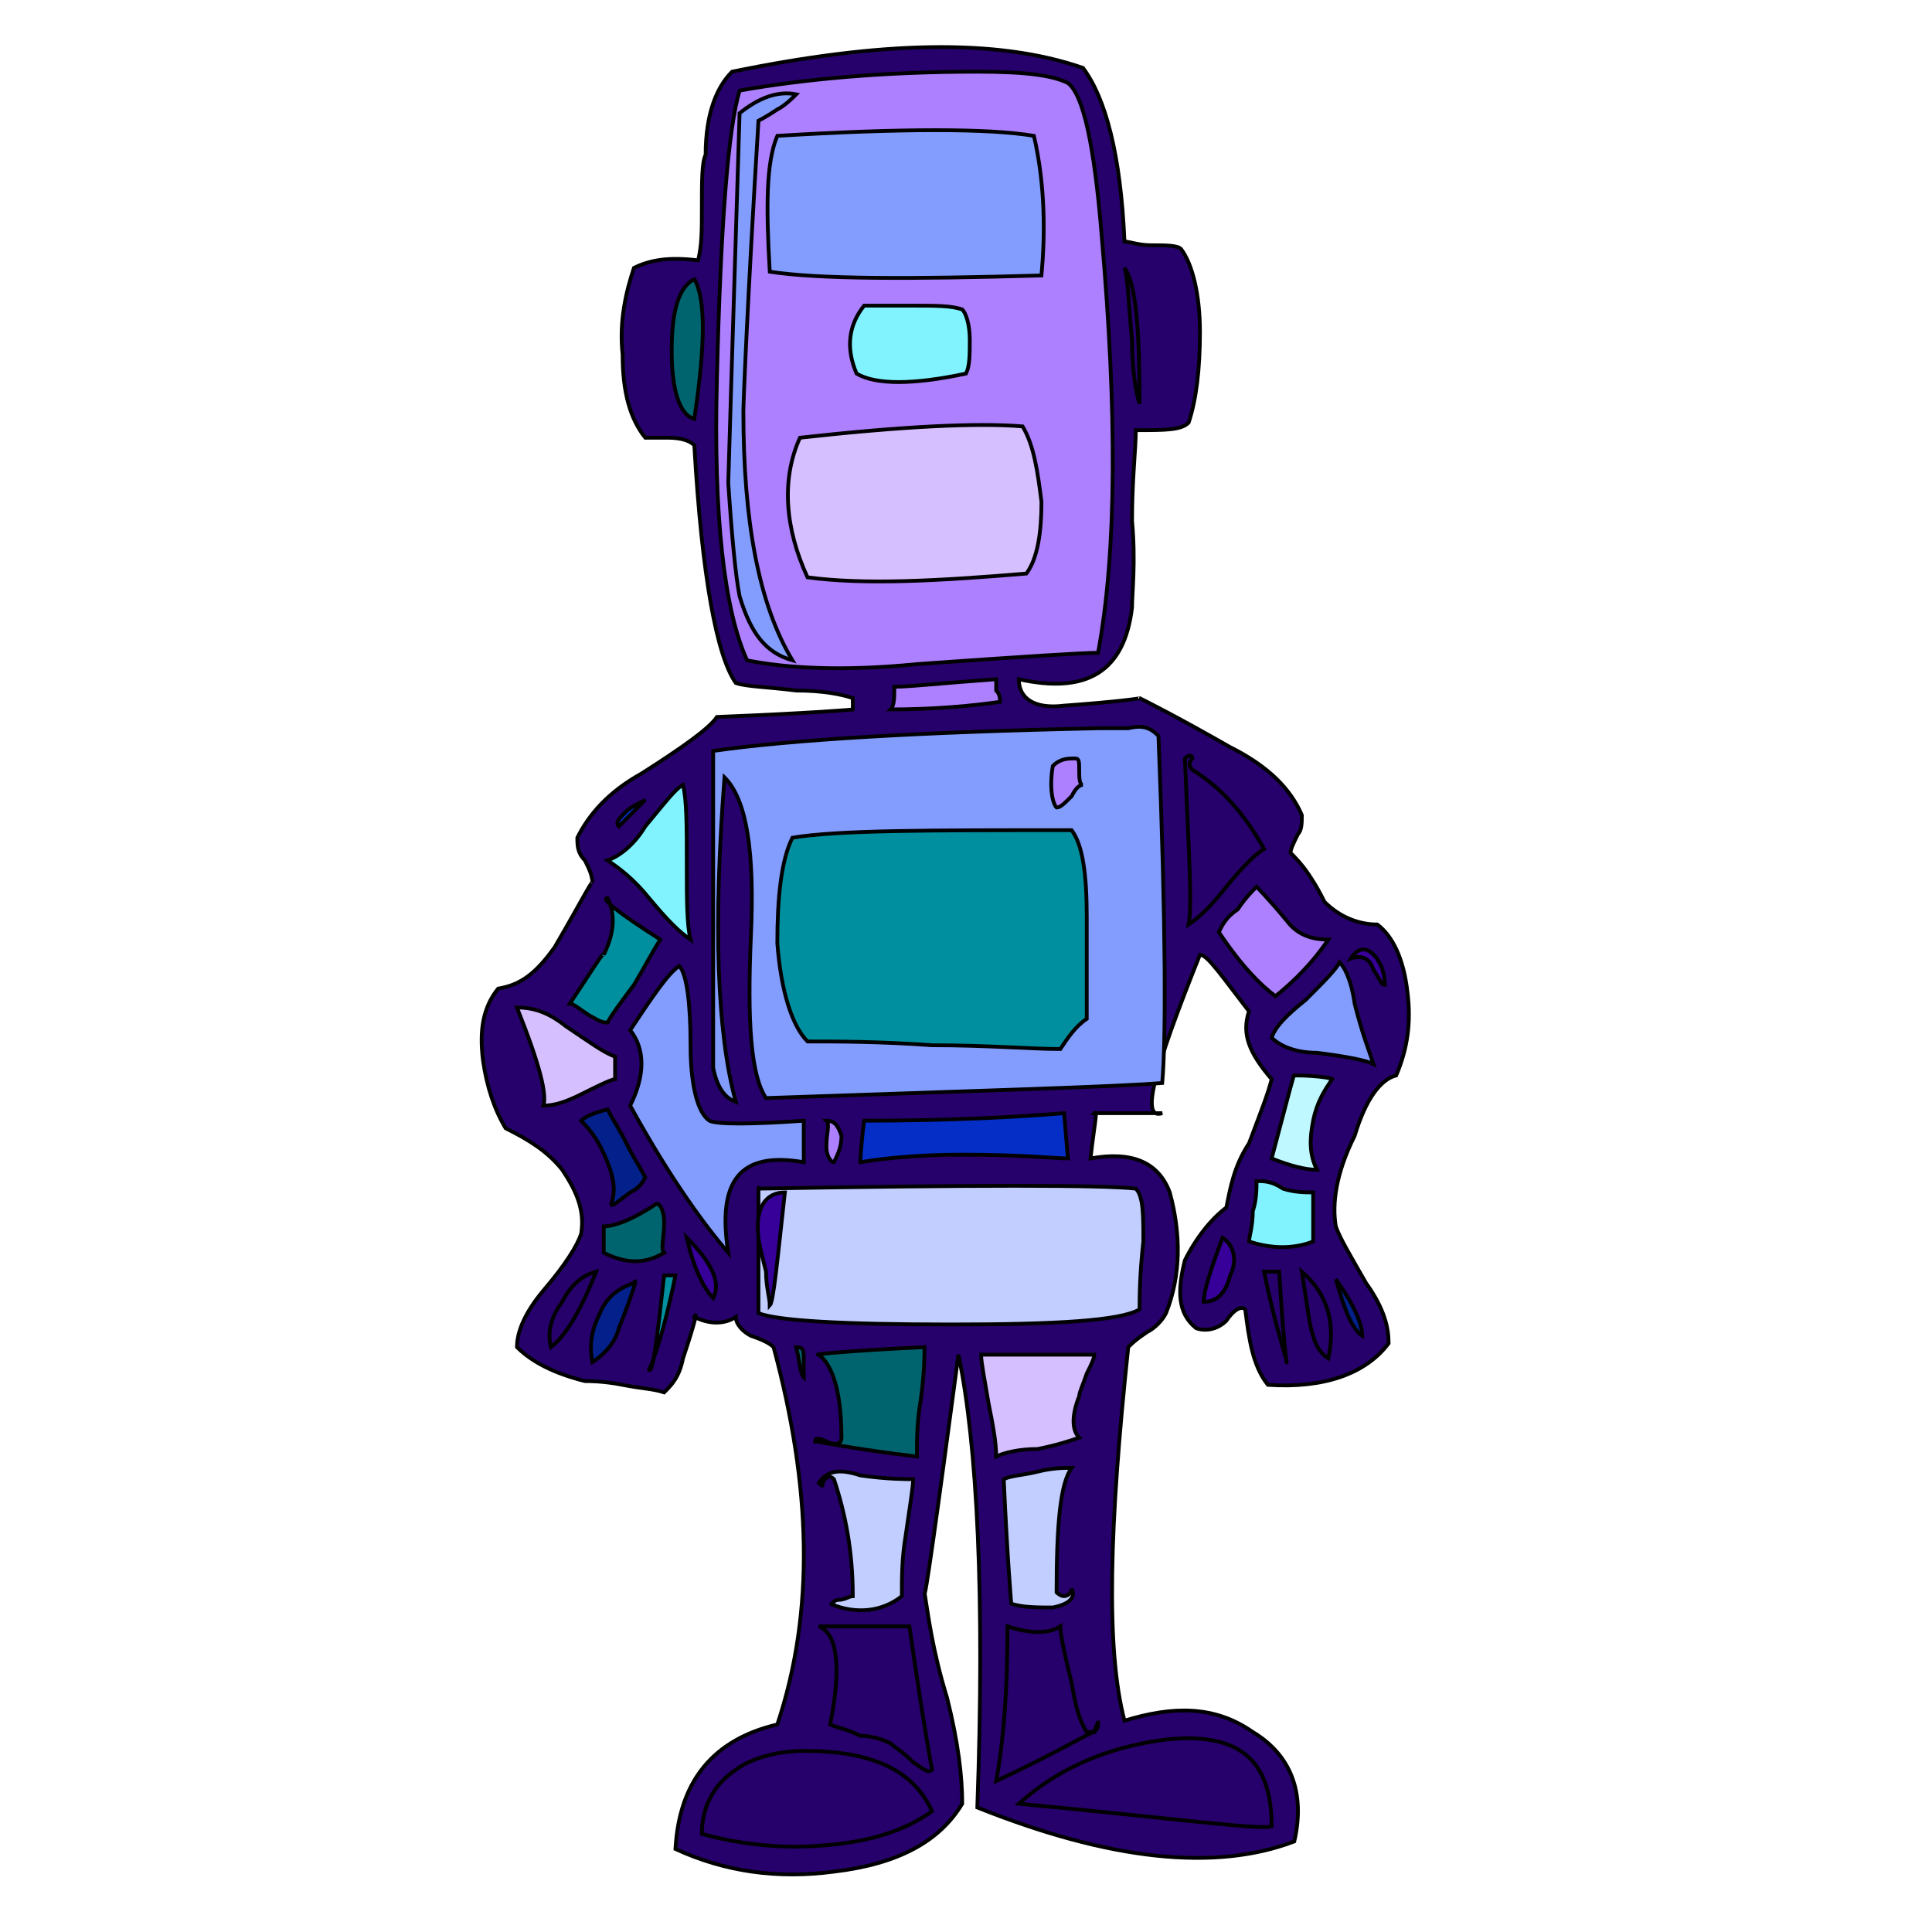
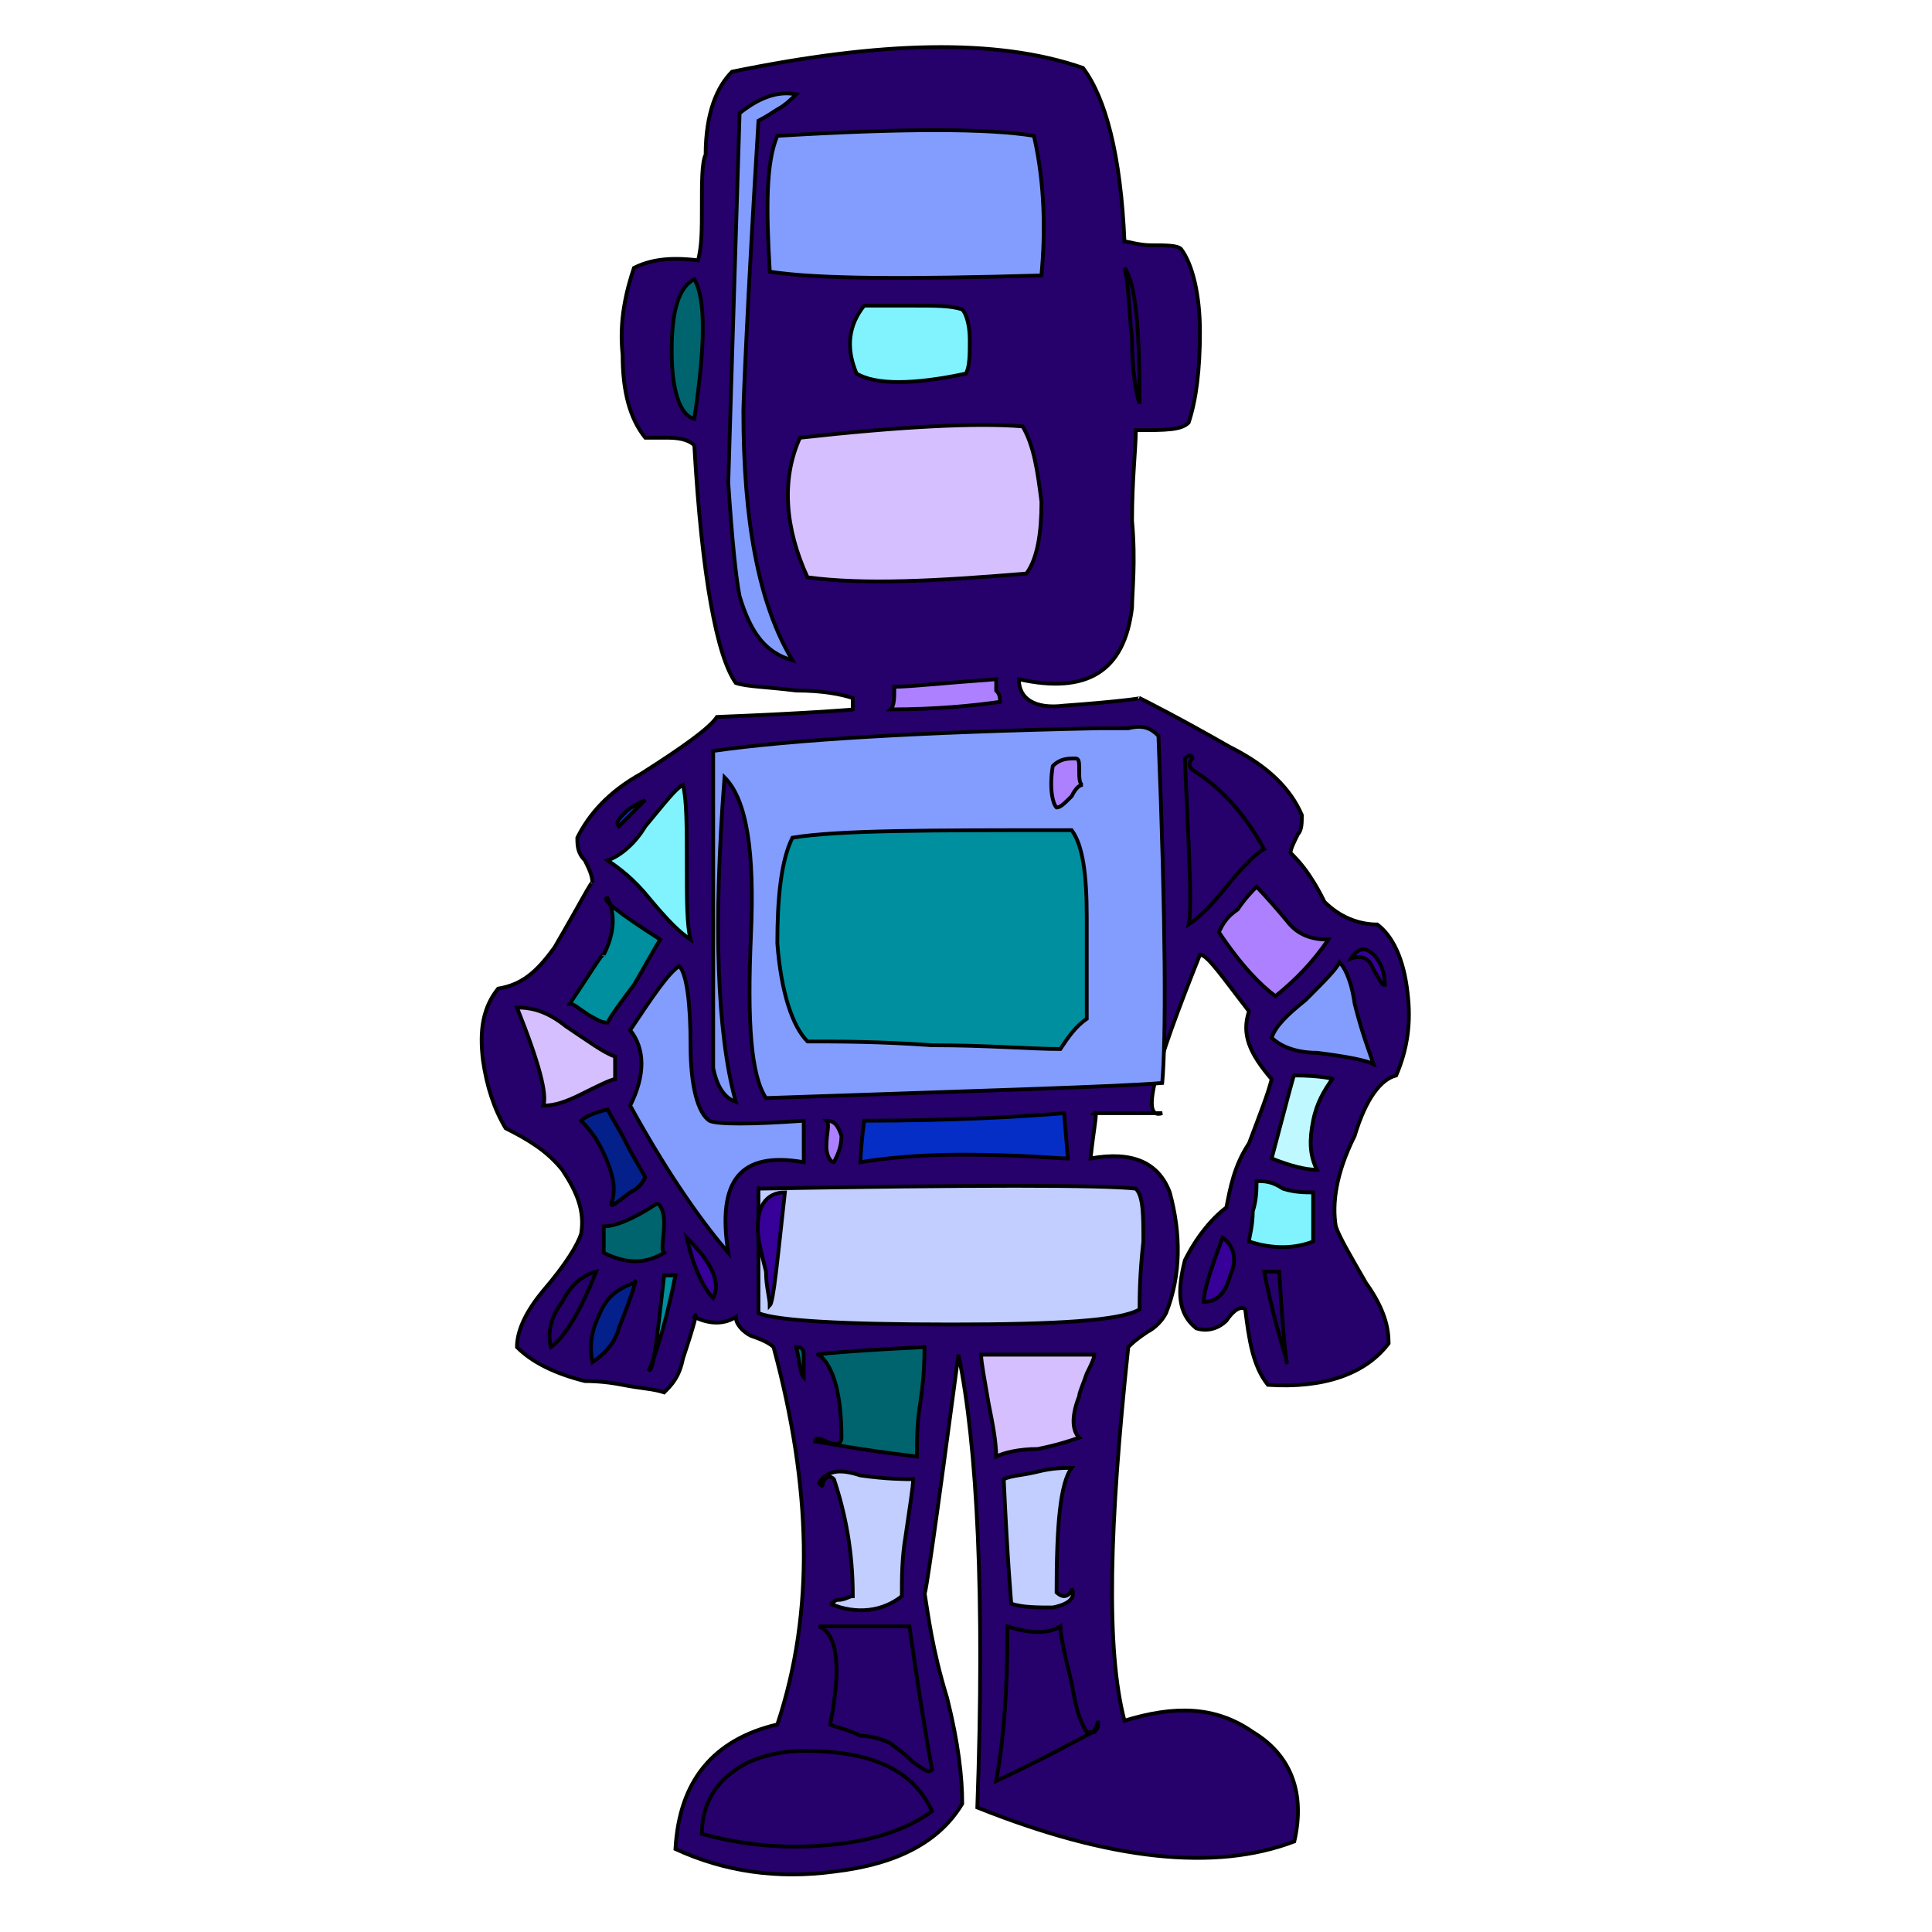
<svg xmlns="http://www.w3.org/2000/svg" id="th_rob_robot-60" width="100%" height="100%" version="1.1" preserveAspectRatio="xMidYMin slice" data-uid="rob_robot-60" data-keyword="rob_robot-60" viewBox="0 0 512 512" data-colors="[&quot;#26006b&quot;,&quot;#d6bfff&quot;,&quot;#03208b&quot;,&quot;#80f3ff&quot;,&quot;#052ec7&quot;,&quot;#ad80ff&quot;,&quot;#d6bfff&quot;,&quot;#008f9e&quot;,&quot;#00646f&quot;,&quot;#d6bfff&quot;,&quot;#bff9ff&quot;,&quot;#03208b&quot;,&quot;#d6bfff&quot;,&quot;#360099&quot;,&quot;#00646f&quot;,&quot;#bff9ff&quot;,&quot;#00646f&quot;,&quot;#052ec7&quot;,&quot;#80f3ff&quot;,&quot;#ad80ff&quot;,&quot;#26006b&quot;,&quot;#008f9e&quot;,&quot;#26006b&quot;,&quot;#839dff&quot;,&quot;#052ec7&quot;,&quot;#ad80ff&quot;,&quot;#c1ceff&quot;,&quot;#26006b&quot;,&quot;#bff9ff&quot;,&quot;#008f9e&quot;,&quot;#d6bfff&quot;,&quot;#80f3ff&quot;,&quot;#80f3ff&quot;,&quot;#03208b&quot;,&quot;#26006b&quot;,&quot;#008f9e&quot;,&quot;#052ec7&quot;,&quot;#80f3ff&quot;,&quot;#008f9e&quot;,&quot;#bff9ff&quot;,&quot;#bff9ff&quot;,&quot;#00646f&quot;,&quot;#03208b&quot;,&quot;#d6bfff&quot;,&quot;#008f9e&quot;,&quot;#d6bfff&quot;,&quot;#052ec7&quot;,&quot;#ad80ff&quot;,&quot;#ad80ff&quot;,&quot;#00646f&quot;,&quot;#26006b&quot;,&quot;#360099&quot;,&quot;#c1ceff&quot;,&quot;#008f9e&quot;,&quot;#80f3ff&quot;,&quot;#26006b&quot;,&quot;#052ec7&quot;,&quot;#d6bfff&quot;,&quot;#80f3ff&quot;,&quot;#03208b&quot;,&quot;#ad80ff&quot;,&quot;#360099&quot;,&quot;#ad80ff&quot;,&quot;#839dff&quot;,&quot;#839dff&quot;,&quot;#c1ceff&quot;]">
  <path id="th_rob_robot-60_50" d="M373 263C372 254 369 248 365 245C360 245 355 243 351 239C350 237 349 235 347 232C345 229 343 227 342 226C342 225 343 223 344 221C345 220 345 218 345 216C342 209 336 203 326 198C312 190 304 186 302 185C303 185 296 186 282 187C274 188 270 185 270 180C288 184 298 178 300 161C300 157 301 149 300 138C300 127 301 119 301 114C309 114 313 114 315 112C317 106 318 98 318 88C318 78 316 70 313 66C312 65 309 65 305 65C302 65 299 64 298 64C297 41 293 26 287 18C264 10 233 11 194 19C190 23 187 30 187 41C186 43 186 48 186 55C186 61 186 65 185 69C177 68 172 69 168 71C166 77 164 85 165 94C165 104 167 111 171 116C171 116 174 116 177 116C181 116 183 117 184 118C186 153 190 174 195 181C198 182 203 182 211 183C218 183 223 184 226 185L226 188C227 188 215 189 190 190C188 193 181 198 170 205C161 210 156 216 153 222C153 224 153 226 155 228C156 230 157 232 157 234C157 233 154 239 147 251C142 258 138 261 132 262C128 267 127 273 128 281C129 288 131 294 134 299C140 302 145 305 149 310C153 316 155 321 154 327C153 330 150 335 144 342C139 348 137 353 137 357C141 361 147 364 155 366C156 366 160 366 165 367C170 368 173 368 176 369C178 367 180 365 181 360C184 351 185 347 184 349C188 351 192 351 195 349C195 351 197 353 199 354C202 355 204 356 205 357C215 394 216 427 206 457C189 461 180 472 179 490C192 496 206 498 221 496C238 494 249 488 255 478C255 471 254 462 251 450C247 437 246 428 245 422C245 425 248 404 254 359C259 383 261 423 259 479C294 493 322 496 343 488C346 475 342 465 332 459C322 452 311 452 298 456C293 437 294 404 299 357C300 356 301 355 304 353C306 352 308 350 309 348C313 338 313 327 310 316C307 308 300 305 289 307C290 298 291 294 290 295L308 295C302 297 306 283 318 253C320 253 324 259 331 268C329 274 331 279 337 286C336 290 334 295 331 303C327 309 326 315 325 320C321 323 317 328 314 334C312 342 312 348 317 352C320 353 323 352 325 350C327 347 329 346 330 347C331 355 332 362 336 367C351 368 362 364 368 356C368 352 367 347 362 340C358 333 355 328 354 325C353 319 354 311 359 301C362 291 366 286 370 285C373 278 374 271 373 263Z " fill-rule="evenodd" fill="#26006b" stroke-width="1" stroke="#000000" />
  <path id="th_rob_robot-60_0" d="M269 260C269 258 269 257 270 257C271 257 272 257 272 259C272 260 272 261 271 262C270 261 270 261 269 260Z " fill-rule="evenodd" fill="#c1ceff" stroke-width="1" stroke="#000000" />
  <path id="th_rob_robot-60_1" d="M261 253C261 250 261 249 262 247L265 247C266 249 266 250 266 253C264 253 263 253 261 253Z " fill-rule="evenodd" fill="#03208b" stroke-width="1" stroke="#000000" />
  <path id="th_rob_robot-60_2" d="M262 257L265 257C265 259 265 260 264 262C262 262 262 260 262 257Z " fill-rule="evenodd" fill="#c1ceff" stroke-width="1" stroke="#000000" />
  <path id="th_rob_robot-60_3" d="M249 262C249 261 248 259 248 256C250 255 251 256 253 259L256 255C257 255 258 256 259 258C259 259 259 261 258 262C254 261 251 261 249 262Z " fill-rule="evenodd" fill="#839dff" stroke-width="1" stroke="#000000" />
  <path id="th_rob_robot-60_4" d="M242 256L245 256C246 257 247 258 246 260C246 262 244 262 242 262C241 260 241 258 242 256Z " fill-rule="evenodd" fill="#839dff" stroke-width="1" stroke="#000000" />
  <path id="th_rob_robot-60_5" d="M239 236C239 237 239 238 238 239C236 239 235 239 235 237C235 236 235 235 236 234C238 233 239 234 239 236Z " fill-rule="evenodd" fill="#bff9ff" stroke-width="1" stroke="#000000" />
  <path id="th_rob_robot-60_6" d="M233 252C232 251 232 252 232 253L230 253C230 252 229 252 229 252L229 249C229 249 230 249 230 248L232 248C232 249 232 249 233 249Z " fill-rule="evenodd" fill="#008f9e" stroke-width="1" stroke="#000000" />
  <path id="th_rob_robot-60_7" d="M259 235C259 237 258 238 256 239C254 239 253 237 254 235C255 233 257 233 259 235Z " fill-rule="evenodd" fill="#bff9ff" stroke-width="1" stroke="#000000" />
  <path id="th_rob_robot-60_8" d="M220 266L276 266C279 255 278 243 275 230C273 230 263 230 246 230C234 229 225 230 218 231C216 241 217 253 220 266Z " fill-rule="evenodd" fill="#d6bfff" stroke-width="1" stroke="#000000" />
  <path id="th_rob_robot-60_9" d="M249 208C251 208 252 209 252 211C250 212 249 212 247 212C245 212 244 211 244 209C245 208 247 208 249 208Z " fill-rule="evenodd" fill="#80f3ff" stroke-width="1" stroke="#000000" />
  <path id="th_rob_robot-60_10" d="M234 214C234 212 234 210 236 209C236 209 237 210 237 212C237 214 238 215 238 215C248 215 252 215 251 215C256 214 257 211 256 206C253 204 249 203 244 204C240 204 236 205 235 208C235 206 235 205 234 204L231 206C229 205 228 205 225 205C223 205 221 204 219 203C217 204 216 206 215 210C215 214 217 216 220 216C222 215 227 214 234 214Z " fill-rule="evenodd" fill="#03208b" stroke-width="1" stroke="#000000" />
  <path id="th_rob_robot-60_11" d="M266 213C267 212 268 211 268 211C269 211 269 212 270 213C270 214 271 214 272 214C276 209 277 205 275 202C276 202 273 203 268 205C267 202 265 201 263 202C262 202 260 204 260 206C259 208 259 210 259 212C260 214 262 215 264 215C265 215 266 214 266 213Z " fill-rule="evenodd" fill="#ad80ff" stroke-width="1" stroke="#000000" />
  <path id="th_rob_robot-60_12" d="M364 253C366 255 367 258 367 261C366 261 366 260 364 257C363 254 361 253 358 254C360 251 362 251 364 253Z " fill-rule="evenodd" fill="#360099" stroke-width="1" stroke="#000000" />
  <path id="th_rob_robot-60_13" d="M346 265C351 260 354 257 355 255C356 256 358 259 359 266C361 274 363 279 364 282C362 281 357 280 349 279C343 279 339 277 337 275C338 272 341 269 346 265Z " fill-rule="evenodd" fill="#839dff" stroke-width="1" stroke="#000000" />
  <path id="th_rob_robot-60_14" d="M337 307C341 292 343 284 343 285C350 285 354 286 353 286C351 289 349 292 348 297C347 302 347 306 349 310C346 310 342 309 337 307Z " fill-rule="evenodd" fill="#bff9ff" stroke-width="1" stroke="#000000" />
-   <path id="th_rob_robot-60_15" d="M347 350L345 337C352 343 354 351 352 360C349 358 348 355 347 350Z " fill-rule="evenodd" fill="#26006b" stroke-width="1" stroke="#000000" />
  <path id="th_rob_robot-60_16" d="M335 337L339 337C340 354 341 362 341 361C341 360 338 352 335 337Z " fill-rule="evenodd" fill="#26006b" stroke-width="1" stroke="#000000" />
  <path id="th_rob_robot-60_17" d="M340 315C343 316 346 316 348 316L348 329C343 331 337 331 331 329C331 328 332 325 332 321C333 318 333 315 333 313C335 313 337 313 340 315Z " fill-rule="evenodd" fill="#80f3ff" stroke-width="1" stroke="#000000" />
  <path id="th_rob_robot-60_18" d="M328 241C330 238 332 236 333 235C333 235 336 238 341 244C344 248 348 249 352 249C348 255 343 260 338 264C334 261 329 256 323 247C324 245 325 243 328 241Z " fill-rule="evenodd" fill="#ad80ff" stroke-width="1" stroke="#000000" />
  <path id="th_rob_robot-60_19" d="M314 201C315 200 316 200 316 201C315 202 315 203 316 204C324 209 330 216 335 225C333 226 329 230 325 235C321 240 318 243 315 245C316 240 315 225 314 201Z " fill-rule="evenodd" fill="#26006b" stroke-width="1" stroke="#000000" />
-   <path id="th_rob_robot-60_20" d="M354 339C359 346 361 351 361 354C358 352 356 346 354 339Z " fill-rule="evenodd" fill="#03208b" stroke-width="1" stroke="#000000" />
  <path id="th_rob_robot-60_21" d="M324 328C327 330 328 334 326 338C325 342 323 345 319 345C319 342 321 336 324 328Z " fill-rule="evenodd" fill="#360099" stroke-width="1" stroke="#000000" />
  <path id="th_rob_robot-60_22" d="M203 291C199 285 198 271 199 248C200 226 198 212 192 206C189 245 190 274 195 292C192 291 190 288 189 283C189 285 189 280 189 270C189 229 189 205 189 199C210 196 244 194 291 193C292 193 293 193 295 193C297 193 299 193 299 193C303 192 305 193 307 195C309 245 309 276 308 287C296 288 261 289 203 291Z " fill-rule="evenodd" fill="#839dff" stroke-width="1" stroke="#000000" />
  <path id="th_rob_robot-60_23" d="M255 306C243 306 234 307 228 308C228 308 228 305 229 297C252 297 270 296 282 295L283 307C280 307 271 306 255 306Z " fill-rule="evenodd" fill="#052ec7" stroke-width="1" stroke="#000000" />
  <path id="th_rob_robot-60_24" d="M223 301C223 304 222 306 221 308C220 308 219 306 219 304C219 300 220 298 219 297C221 297 222 298 223 301Z " fill-rule="evenodd" fill="#ad80ff" stroke-width="1" stroke="#000000" />
  <path id="th_rob_robot-60_25" d="M303 329C302 338 302 344 302 347C297 350 280 351 252 351C223 351 206 350 201 348C201 324 201 313 201 315C258 314 292 314 301 315C303 317 303 322 303 329Z " fill-rule="evenodd" fill="#c1ceff" stroke-width="1" stroke="#000000" />
-   <path id="th_rob_robot-60_26" d="M270 478C280 469 293 463 309 461C328 459 337 466 337 484C334 485 312 482 270 478Z " fill-rule="evenodd" fill="#26006b" stroke-width="1" stroke="#000000" />
  <path id="th_rob_robot-60_27" d="M281 431C281 433 282 438 284 446C285 452 286 456 288 459C289 459 289 459 290 459C290 458 291 457 291 456C291 458 291 458 290 459C289 459 281 464 264 472C266 461 267 448 267 431C273 433 278 433 281 431Z " fill-rule="evenodd" fill="#26006b" stroke-width="1" stroke="#000000" />
  <path id="th_rob_robot-60_28" d="M279 426C275 426 271 426 268 425C268 425 267 414 266 392C268 391 271 391 275 390C279 389 282 389 284 389C281 393 280 404 280 422C280 422 281 423 282 423C283 423 284 422 284 421C285 423 284 425 279 426Z " fill-rule="evenodd" fill="#c1ceff" stroke-width="1" stroke="#000000" />
  <path id="th_rob_robot-60_29" d="M290 359C290 360 289 362 288 364C287 367 286 369 286 370C284 375 284 379 286 381C283 382 280 383 275 384C270 384 266 385 264 386C264 382 263 377 262 372C261 366 260 361 260 359Z " fill-rule="evenodd" fill="#d6bfff" stroke-width="1" stroke="#000000" />
  <path id="th_rob_robot-60_30" d="M216 382C216 381 217 381 219 382C221 383 223 383 223 381C223 370 221 362 217 359C215 359 224 358 245 357C245 359 245 364 244 371C243 377 243 381 243 386C226 384 217 382 216 382Z " fill-rule="evenodd" fill="#00646f" stroke-width="1" stroke="#000000" />
  <path id="th_rob_robot-60_31" d="M218 393C218 394 218 394 217 393C219 390 222 389 228 391C235 392 240 392 242 392C242 394 241 400 240 407C239 413 239 418 239 423C234 427 227 428 220 425C221 425 221 424 222 424C224 424 225 423 226 423C226 411 224 401 221 392C220 391 219 391 218 393Z " fill-rule="evenodd" fill="#c1ceff" stroke-width="1" stroke="#000000" />
  <path id="th_rob_robot-60_32" d="M242 467C239 464 237 463 236 462C234 461 231 460 228 460C224 458 222 458 220 457C223 442 222 433 217 431C218 431 226 431 241 431C243 445 245 458 247 469C246 470 245 469 242 467Z " fill-rule="evenodd" fill="#26006b" stroke-width="1" stroke="#000000" />
  <path id="th_rob_robot-60_33" d="M195 469C199 466 206 464 213 464C231 464 242 469 247 480C240 485 231 488 219 489C208 490 197 489 186 486C186 479 189 473 195 469Z " fill-rule="evenodd" fill="#26006b" stroke-width="1" stroke="#000000" />
  <path id="th_rob_robot-60_34" d="M213 360L213 365C212 364 212 361 211 357C213 357 213 358 213 360Z " fill-rule="evenodd" fill="#00646f" stroke-width="1" stroke="#000000" />
  <path id="th_rob_robot-60_35" d="M167 293C171 285 171 278 167 273C173 264 177 258 180 256C182 258 183 266 183 277C183 288 185 295 188 297C190 298 199 298 213 297L213 308C196 305 190 313 193 332C187 325 178 313 167 293Z " fill-rule="evenodd" fill="#839dff" stroke-width="1" stroke="#000000" />
  <path id="th_rob_robot-60_36" d="M182 328C189 335 191 340 189 344C187 342 184 337 182 328Z " fill-rule="evenodd" fill="#360099" stroke-width="1" stroke="#000000" />
  <path id="th_rob_robot-60_37" d="M176 338L179 338C176 353 173 361 172 363C173 364 174 356 176 338Z " fill-rule="evenodd" fill="#008f9e" stroke-width="1" stroke="#000000" />
-   <path id="th_rob_robot-60_38" d="M159 348C161 343 165 341 168 340C169 338 168 342 164 352C163 356 160 359 157 361C156 356 157 352 159 348Z " fill-rule="evenodd" fill="#03208b" stroke-width="1" stroke="#000000" />
+   <path id="th_rob_robot-60_38" d="M159 348C161 343 165 341 168 340C169 338 168 342 164 352C163 356 160 359 157 361C156 356 157 352 159 348" fill-rule="evenodd" fill="#03208b" stroke-width="1" stroke="#000000" />
  <path id="th_rob_robot-60_39" d="M149 345C151 341 154 338 158 337C154 347 150 354 146 357C145 353 146 349 149 345Z " fill-rule="evenodd" fill="#26006b" stroke-width="1" stroke="#000000" />
  <path id="th_rob_robot-60_40" d="M160 332L160 325C163 325 168 323 174 319C175 319 176 321 176 324C176 328 175 331 176 332C171 335 166 335 160 332Z " fill-rule="evenodd" fill="#00646f" stroke-width="1" stroke="#000000" />
  <path id="th_rob_robot-60_41" d="M161 294C162 296 164 299 166 303C168 307 170 310 171 312C170 314 169 315 167 316C163 319 162 320 162 319C163 316 163 313 161 308C159 303 157 300 154 297C155 296 157 295 161 294Z " fill-rule="evenodd" fill="#03208b" stroke-width="1" stroke="#000000" />
  <path id="th_rob_robot-60_42" d="M137 267C141 267 145 268 150 272C156 276 160 279 163 280L163 286C162 286 158 288 154 290C150 292 147 293 144 293C145 290 143 282 137 267Z " fill-rule="evenodd" fill="#d6bfff" stroke-width="1" stroke="#000000" />
  <path id="th_rob_robot-60_43" d="M175 249C173 252 171 256 168 261C165 265 162 269 161 271C159 271 158 270 156 269C153 267 152 266 151 266C157 257 160 252 160 253C163 247 163 242 161 238C159 238 164 242 175 249Z " fill-rule="evenodd" fill="#008f9e" stroke-width="1" stroke="#000000" />
  <path id="th_rob_robot-60_44" d="M182 229C182 238 182 245 183 249C180 247 177 244 172 238C168 233 164 230 161 228C164 227 168 224 171 219C176 213 179 209 181 208C182 212 182 219 182 229Z " fill-rule="evenodd" fill="#80f3ff" stroke-width="1" stroke="#000000" />
  <path id="th_rob_robot-60_45" d="M167 216C166 217 165 218 164 219C163 218 164 217 166 215C167 214 169 213 171 212C170 213 169 214 167 216Z " fill-rule="evenodd" fill="#052ec7" stroke-width="1" stroke="#000000" />
  <path id="th_rob_robot-60_46" d="M264 180C264 181 264 182 264 183C265 184 265 185 265 186C258 187 248 188 236 188C237 187 237 185 237 182C241 182 250 181 264 180Z " fill-rule="evenodd" fill="#ad80ff" stroke-width="1" stroke="#000000" />
-   <path id="th_rob_robot-60_47" d="M190 100C191 59 193 34 196 24C213 21 234 19 259 19C272 19 279 20 283 22C287 25 290 38 292 63C296 109 296 146 291 173C287 173 271 174 243 176C223 178 208 177 198 175C192 162 189 137 190 100Z " fill-rule="evenodd" fill="#ad80ff" stroke-width="1" stroke="#000000" />
  <path id="th_rob_robot-60_48" d="M178 93C178 82 180 76 184 74C187 79 187 91 184 111C180 110 178 103 178 93Z " fill-rule="evenodd" fill="#00646f" stroke-width="1" stroke="#000000" />
  <path id="th_rob_robot-60_49" d="M300 90C299 80 299 74 298 71C301 75 302 87 302 107C301 104 300 98 300 90Z " fill-rule="evenodd" fill="#26006b" stroke-width="1" stroke="#000000" />
  <path id="th_rob_robot-60_51" d="M208 316C203 316 200 320 201 328C201 329 202 333 203 337C203 341 204 344 204 346C205 345 206 334 208 316Z " fill-rule="evenodd" fill="#360099" stroke-width="1" stroke="#000000" />
  <path id="th_rob_robot-60_52" d="M215 270C210 254 209 239 214 227C251 225 273 225 282 227C284 248 283 263 281 270C277 271 255 271 215 270Z " fill-rule="evenodd" fill="#c1ceff" stroke-width="1" stroke="#000000" />
  <path id="th_rob_robot-60_53" d="M210 222C207 228 206 238 206 250C207 263 210 272 214 276C222 276 233 276 247 277C262 277 273 278 281 278C283 275 285 272 288 270C288 269 288 260 288 243C288 232 287 224 284 220C246 220 222 220 210 222Z " fill-rule="evenodd" fill="#008f9e" stroke-width="1" stroke="#000000" />
  <path id="th_rob_robot-60_54" d="M286 204C286 202 286 201 285 201C283 201 281 201 279 203C278 209 279 213 280 214C281 214 282 213 284 211C285 209 286 208 287 208C286 208 286 206 286 204Z " fill-rule="evenodd" fill="#ad80ff" stroke-width="1" stroke="#000000" />
  <path id="th_rob_robot-60_55" d="M244 125C255 125 261 127 261 131C257 130 251 129 242 130C234 131 228 131 225 129C228 127 234 126 244 125Z " fill-rule="evenodd" fill="#26006b" stroke-width="1" stroke="#000000" />
  <path id="th_rob_robot-60_56" d="M261 140C242 142 230 142 225 141L225 134C226 135 227 136 228 139C231 138 237 137 243 137C252 136 258 136 261 135Z " fill-rule="evenodd" fill="#052ec7" stroke-width="1" stroke="#000000" />
  <path id="th_rob_robot-60_57" d="M214 153C229 155 248 154 272 152C275 148 276 141 276 133C275 125 274 118 271 113C259 112 239 113 212 116C207 127 208 140 214 153Z " fill-rule="evenodd" fill="#d6bfff" stroke-width="1" stroke="#000000" />
  <path id="th_rob_robot-60_58" d="M257 90C257 86 256 83 255 82C252 81 248 81 242 81C235 81 230 81 229 81C225 86 224 92 227 99C232 102 242 102 256 99C257 97 257 94 257 90Z " fill-rule="evenodd" fill="#80f3ff" stroke-width="1" stroke="#000000" />
  <path id="th_rob_robot-60_59" d="M262 54C262 52 261 50 259 50C258 49 256 49 255 50C253 51 252 52 252 54C251 55 252 57 254 58C259 59 262 57 262 54Z " fill-rule="evenodd" fill="#03208b" stroke-width="1" stroke="#000000" />
  <path id="th_rob_robot-60_60" d="M224 58C227 57 228 55 227 51C225 49 223 48 220 49C217 50 216 53 217 56C219 58 221 59 224 58Z " fill-rule="evenodd" fill="#ad80ff" stroke-width="1" stroke="#000000" />
  <path id="th_rob_robot-60_61" d="M247 44C252 39 258 39 264 42C268 44 271 47 271 51C271 55 270 59 267 62C264 66 260 68 256 68C252 69 248 67 244 63C241 55 242 48 247 44Z " fill-rule="evenodd" fill="#360099" stroke-width="1" stroke="#000000" />
-   <path id="th_rob_robot-60_62" d="M209 50C210 46 213 43 217 42C224 39 229 40 233 44C236 47 238 51 237 55C237 59 235 62 231 64C228 67 224 68 221 68C217 68 213 66 211 63C208 58 207 54 209 50Z " fill-rule="evenodd" fill="#ad80ff" stroke-width="1" stroke="#000000" />
  <path id="th_rob_robot-60_63" d="M204 72C217 74 241 74 276 73C277 62 277 49 274 36C262 34 239 34 206 36C203 43 203 55 204 72Z " fill-rule="evenodd" fill="#839dff" stroke-width="1" stroke="#000000" />
  <path id="th_rob_robot-60_64" d="M206 29C208 28 210 26 211 25C206 24 201 26 196 30C194 95 193 127 193 128C194 143 195 153 196 158C199 168 203 173 210 175C201 160 197 138 197 109C197 107 198 81 201 32C201 32 203 31 206 29Z " fill-rule="evenodd" fill="#839dff" stroke-width="1" stroke="#000000" />
  <defs id="SvgjsDefs2735" fill="#c1ceff" />
</svg>